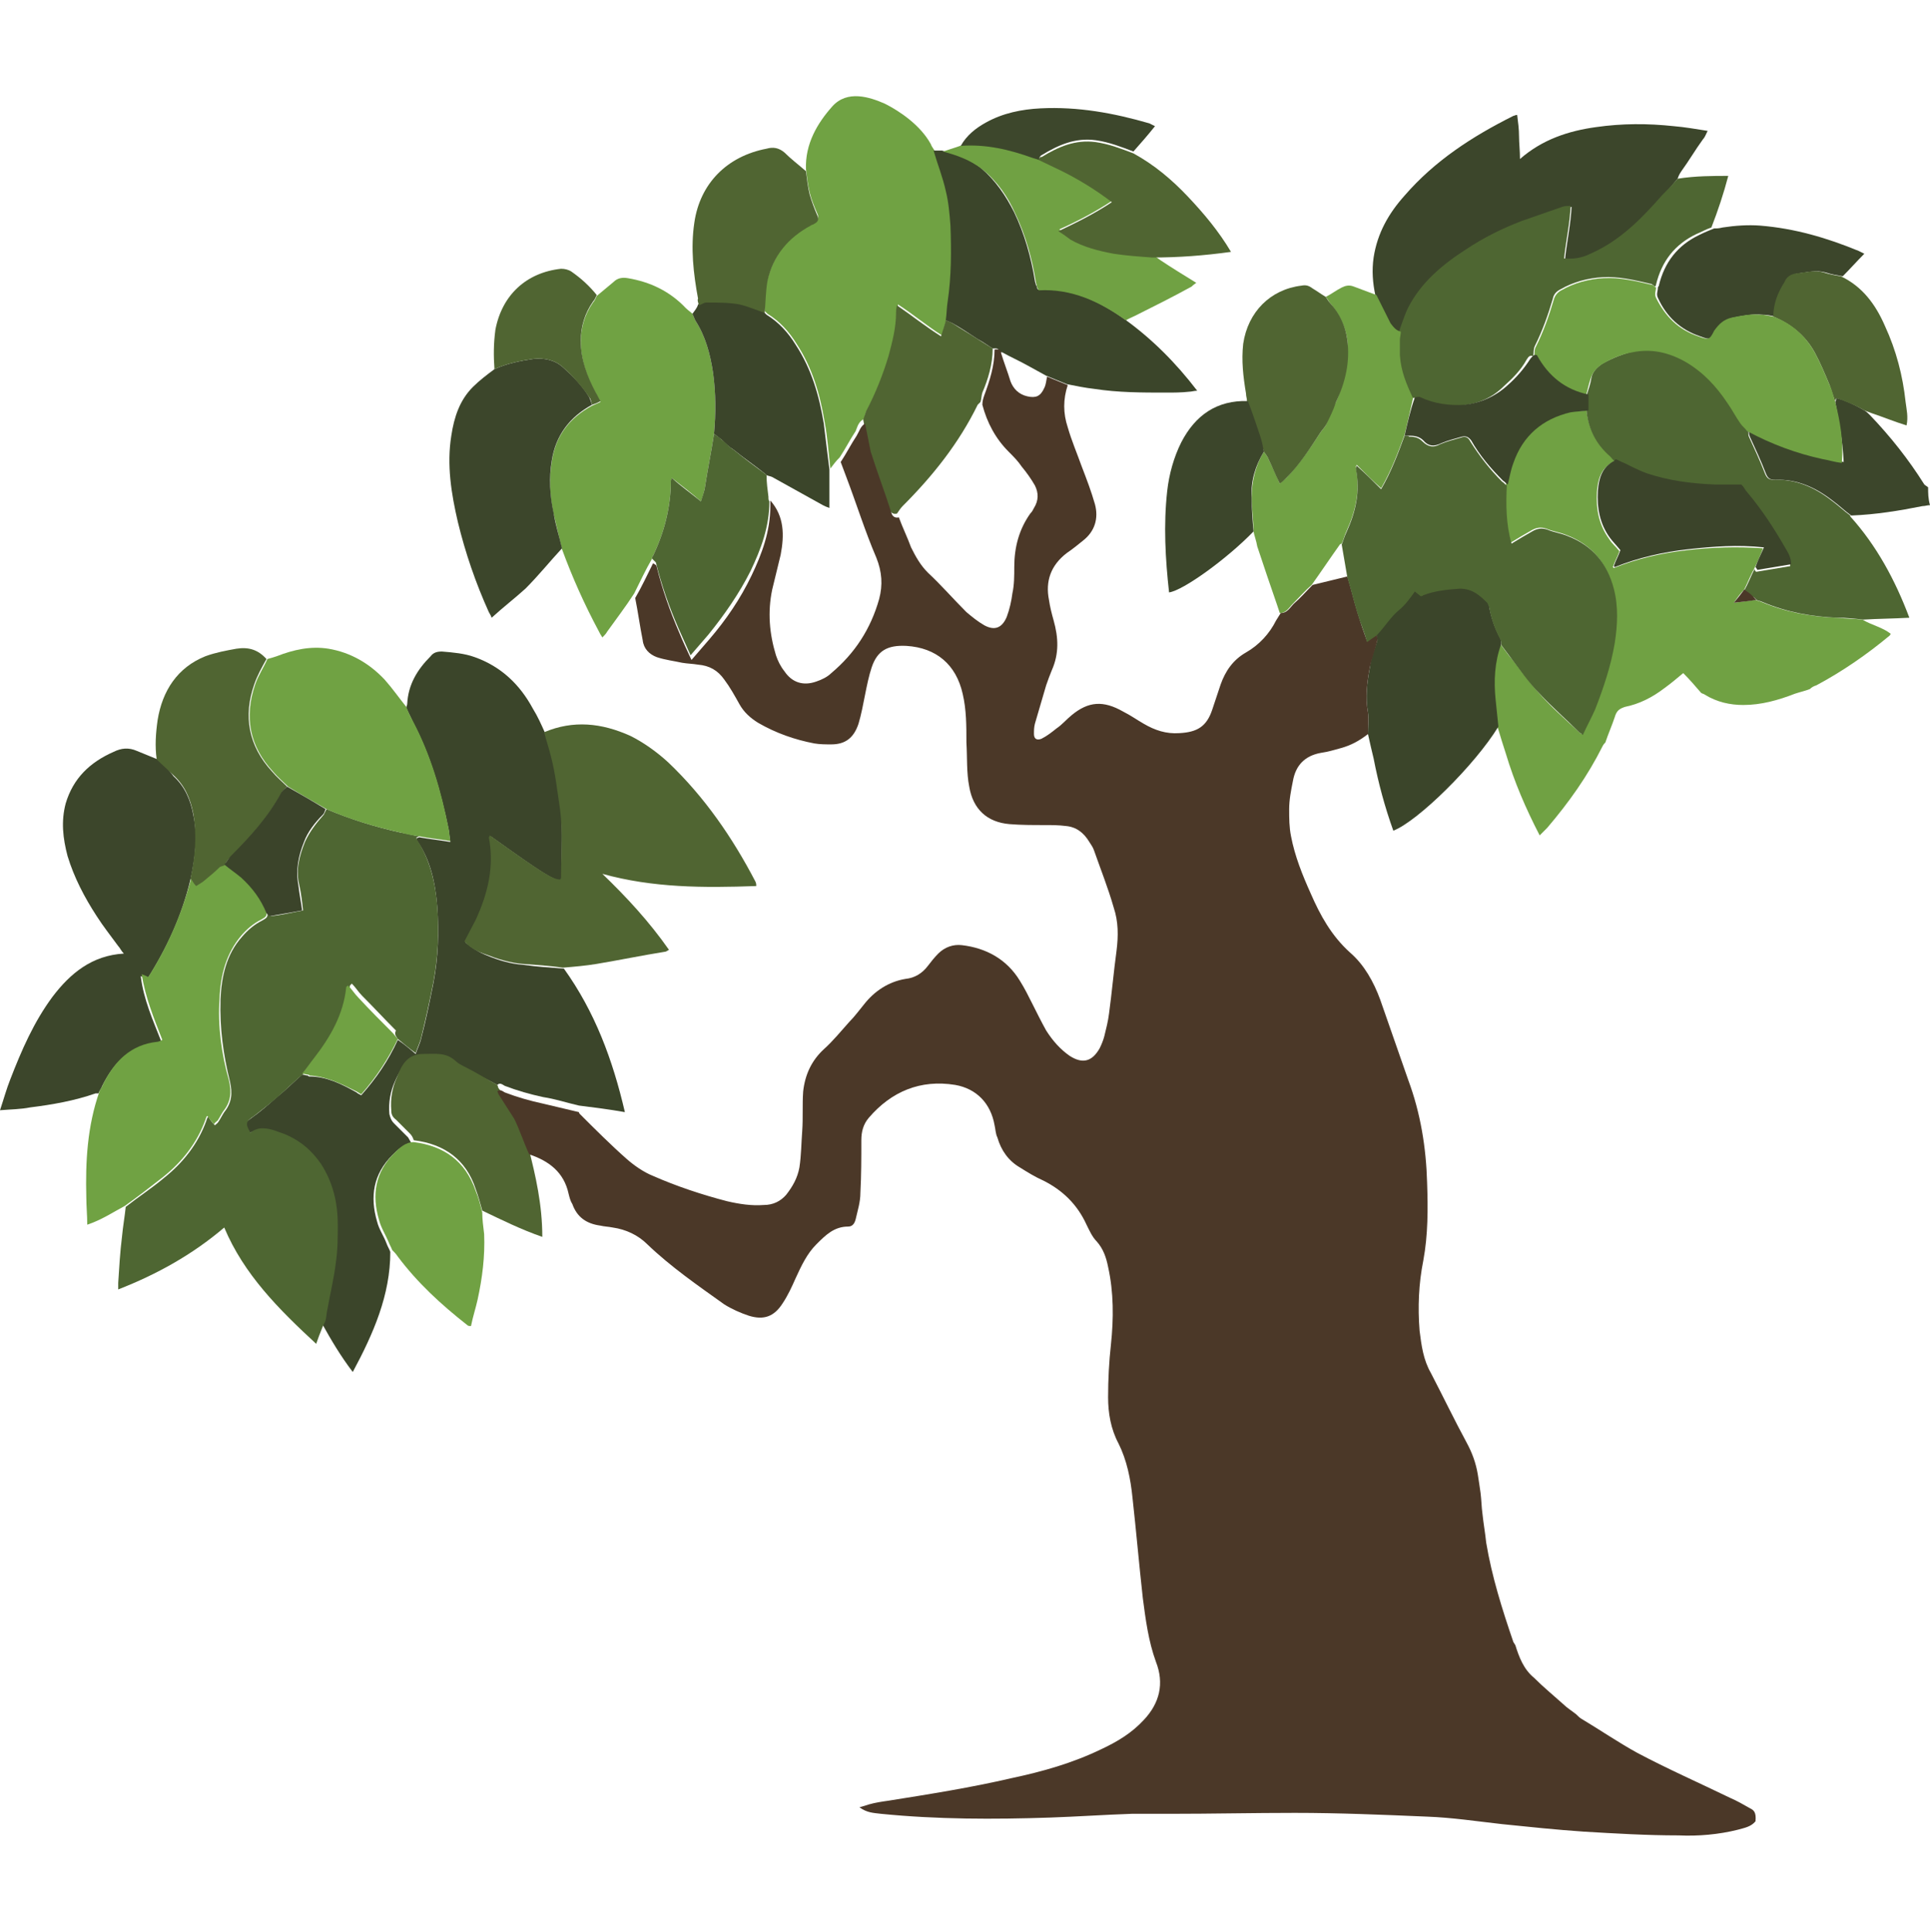
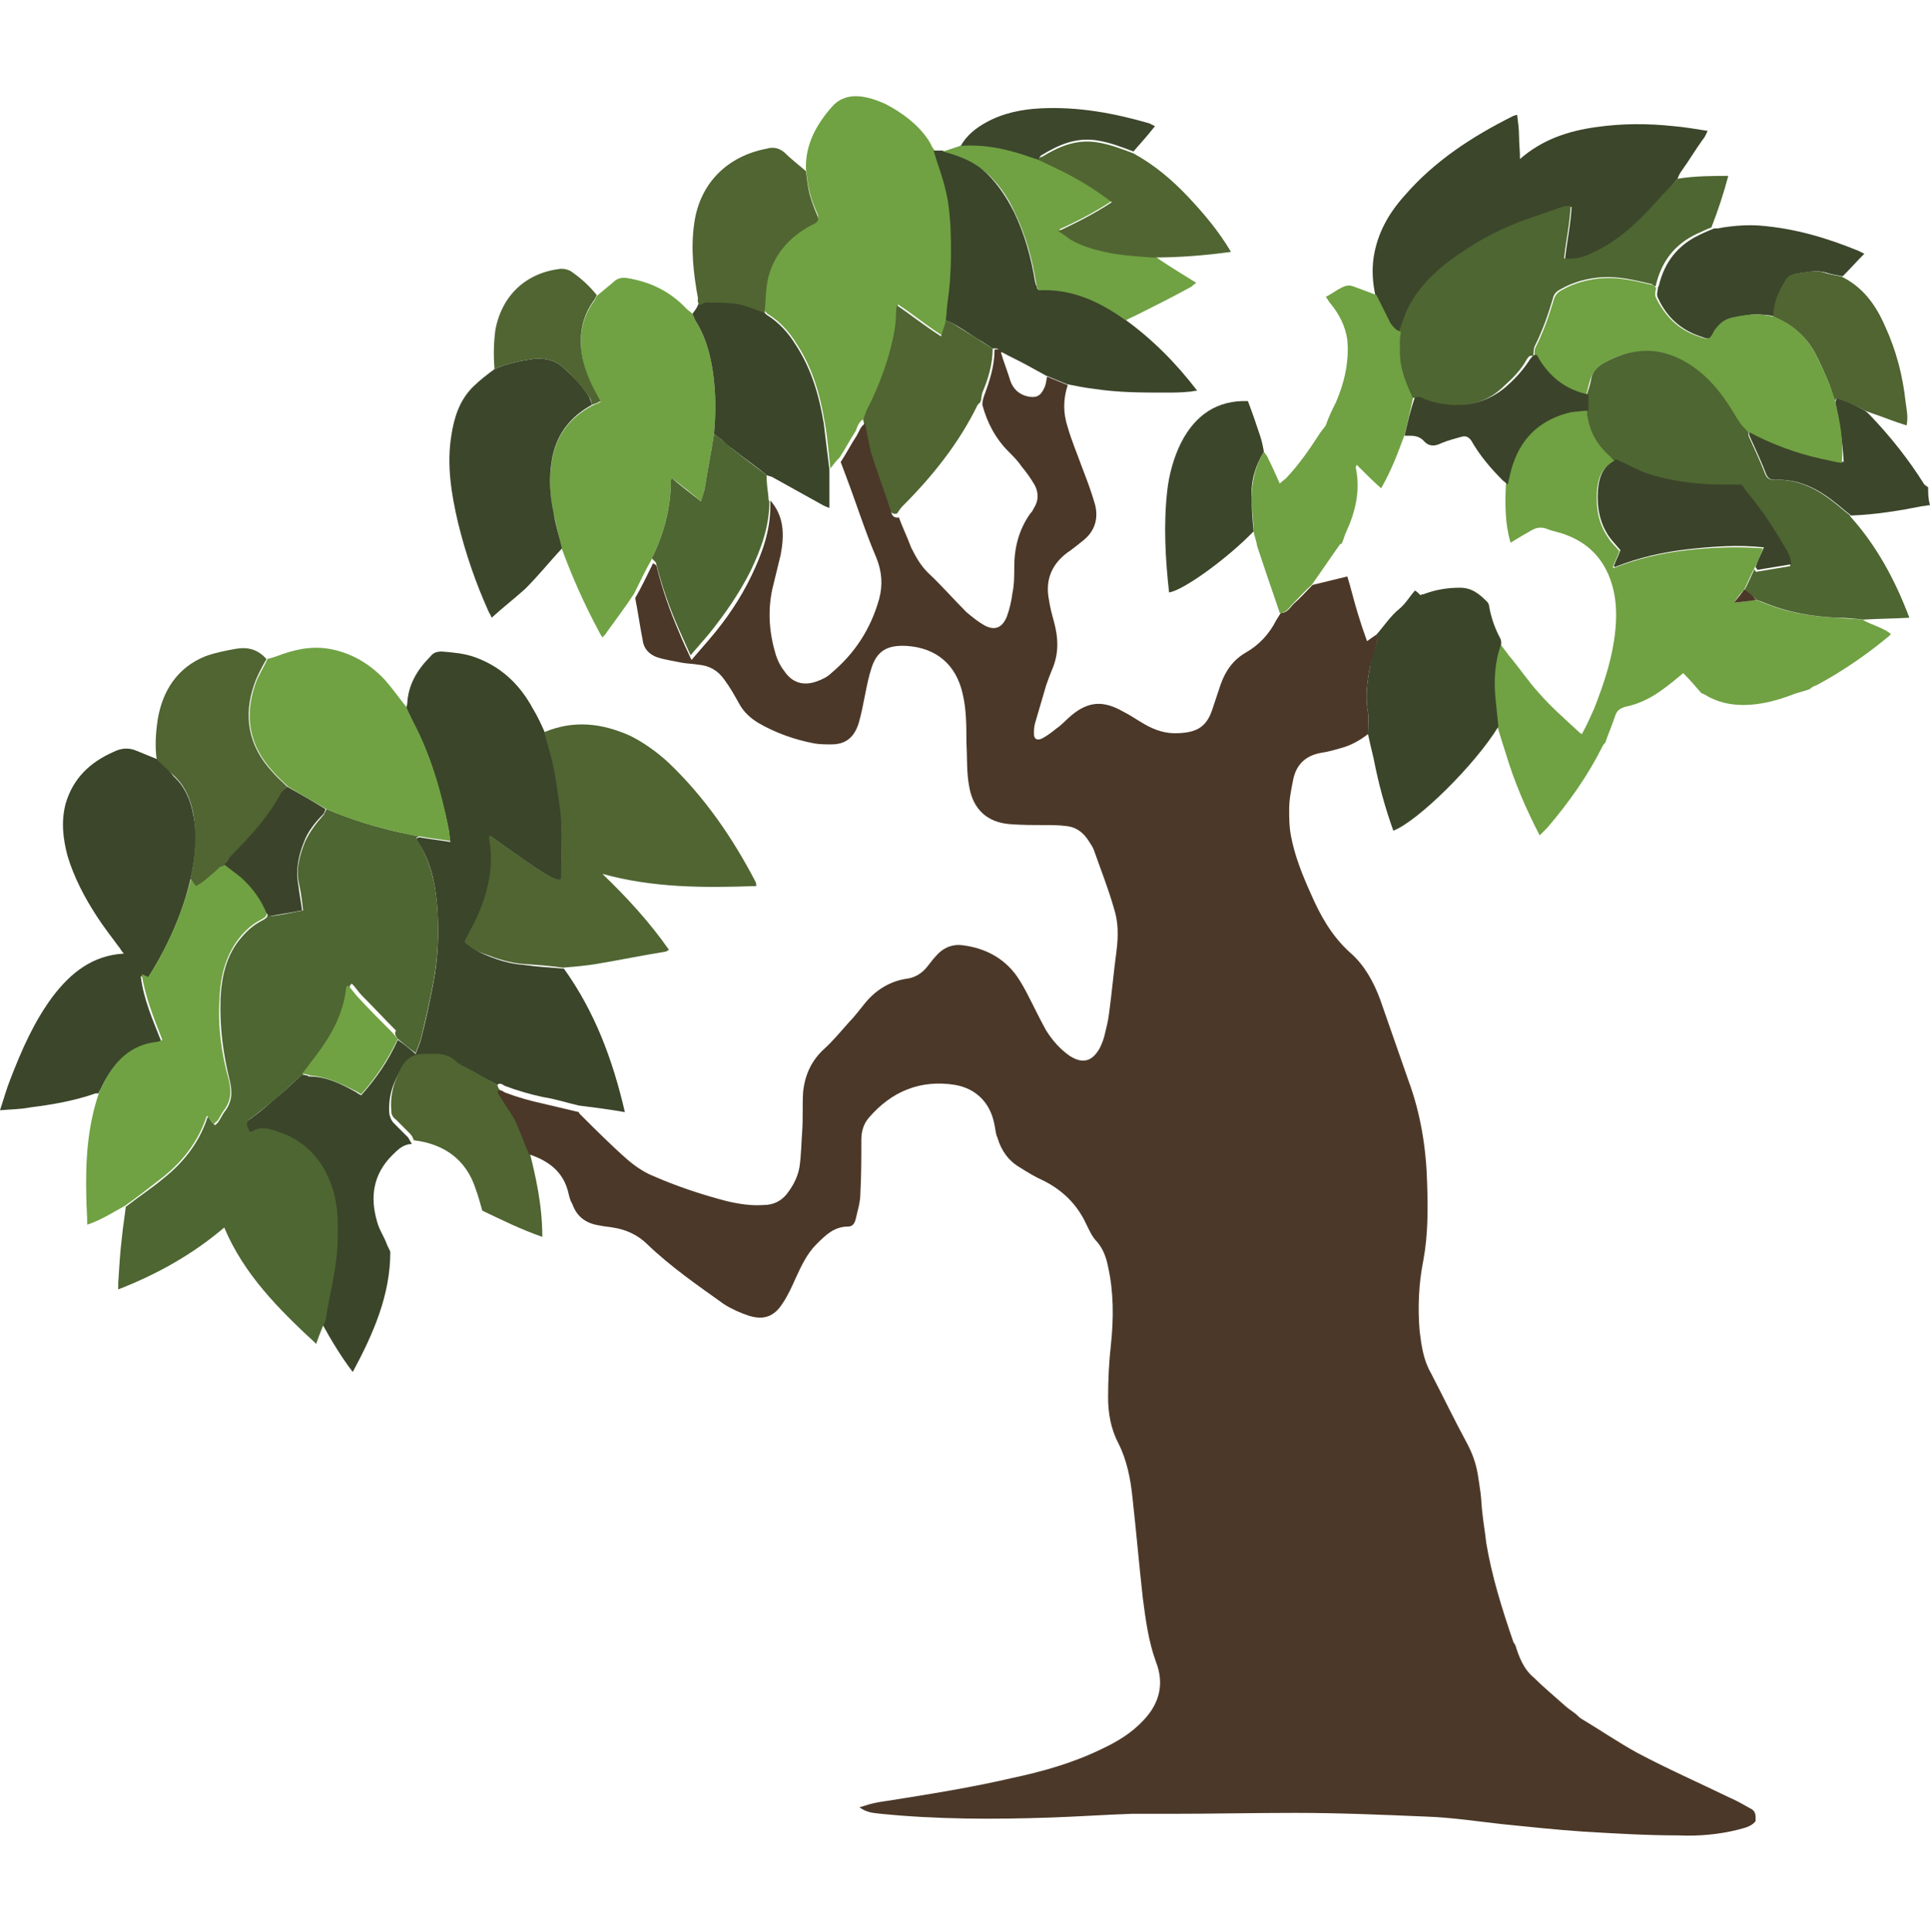
<svg xmlns="http://www.w3.org/2000/svg" version="1.1" id="Layer_1" x="0px" y="0px" viewBox="0 0 205.7 205.92" style="enable-background:new 0 0 205.7 205.92;" xml:space="preserve">
  <style type="text/css">
	.st0{fill:#70A243;}
	.st1{fill:#3C462B;}
	.st2{fill:#3B452A;}
	.st3{fill:#4E6632;}
	.st4{fill:#70A143;}
	.st5{fill:#506532;}
	.st6{fill:#3D472C;}
	.st7{fill:#4B3828;}
	.st8{fill:#3B442A;}
</style>
  <g>
    <path class="st0" d="M99.6,16.05c-0.1-0.2-0.3-0.4-0.4-0.7c-1.1-2-3.3-3.5-4.9-4.3c-1.6-0.7-4-1.5-5.6,0.3s-2.9,4-2.8,6.7   c0.1,0.8,0.2,1.7,0.4,2.5c0.2,0.8,0.5,1.5,0.8,2.2c0.2,0.4,0.1,0.7-0.3,0.9c-0.1,0.1-0.3,0.1-0.4,0.2c-2.4,1.3-3.9,3.3-4.6,5.9   c-0.3,1.1-0.3,2.3-0.3,3.4c0.1,0.1,0.2,0.2,0.3,0.3c1.3,0.8,2.3,1.9,3.1,3.2c1.7,2.6,2.5,5.4,3,8.4c0.3,1.6,0.4,3.2,0.6,4.9   c0.3-0.4,0.6-0.8,1-1.2c0.6-0.9,1.1-1.9,1.7-2.8c0.2-0.5,0.3-1,0.9-1.3c0.1-0.3,0.1-0.6,0.3-0.9c1-1.9,1.8-3.9,2.4-5.9   c0.5-1.5,0.8-3,0.8-4.6c0-0.2,0.1-0.4,0.1-0.8c1.7,1.1,3.1,2.3,4.7,3.3c0.2-0.6,0.3-1.2,0.5-1.7c0.1-0.7,0.1-1.3,0.2-2   c0.4-2.7,0.4-5.4,0.3-8.1c-0.1-1.2-0.2-2.5-0.5-3.7C100.6,18.95,100,17.55,99.6,16.05z" />
    <path class="st1" d="M205.5,51.95c-0.1-0.1-0.3-0.2-0.4-0.3c-1.7-2.7-3.6-5.1-5.8-7.4c-0.2-0.2-0.4-0.4-0.6-0.5   c-0.6-0.4-2.5-1.3-3-1.3c0,0.1,0,0.3-0.1,0.4c0.4,2.1,0.8,4.2,0.9,6.4c-0.8-0.2-1.4-0.3-2-0.4c-2.8-0.7-5.6-1.7-8.1-3   c0,0.2,0,0.5,0.1,0.7c0.6,1.3,1.2,2.6,1.7,3.9c0.2,0.5,0.4,0.7,1,0.7c2.3-0.1,4.3,0.8,6.1,2.2c0.7,0.5,1.3,1.1,2,1.6h0.1   c2.5-0.1,5-0.5,7.5-1c0.3,0,0.5-0.1,0.8-0.1C205.5,53.15,205.5,52.55,205.5,51.95z" />
    <path class="st2" d="M53,115.65c0.3-0.3,0.6,0,0.8,0.1c1.3,0.5,2.7,0.9,4.1,1.2c1.3,0.2,2.5,0.6,3.8,0.9c1.6,0.2,3.2,0.4,4.9,0.7   c-1.3-5.6-3.2-10.7-6.5-15.3c-1.4-0.1-2.9-0.2-4.3-0.4c-1.4-0.1-2.7-0.5-3.9-1c-0.8-0.3-1.6-0.8-2.3-1.4c0.4-0.8,0.8-1.5,1.2-2.3   c1.3-2.8,2-5.7,1.4-8.8c0-0.1,0.1-0.1,0.1-0.2c5.6,4,6.7,4.7,7.5,4.7c0-0.1,0.1-0.2,0.1-0.3c-0.1-2.4,0.1-4.7-0.1-7.1   c-0.2-2-0.5-3.9-1-5.8c-0.2-0.8-0.5-1.7-0.7-2.5c-0.4-0.9-0.8-1.8-1.3-2.6c-1.4-2.6-3.4-4.5-6.2-5.5c-1.1-0.4-2.3-0.5-3.5-0.6   c-0.5,0-0.9,0.1-1.2,0.5c-1.4,1.4-2.4,3-2.5,5.1c0,0.1-0.1,0.3-0.1,0.4c0.2,0.5,0.5,1,0.7,1.5c1.9,3.6,3,7.5,3.8,11.4   c0.1,0.5,0.1,0.9,0.2,1.4c-1.2-0.2-2.2-0.3-3.3-0.5c-0.1,0-0.2,0.1-0.3,0.1c0,0.1,0,0.2,0,0.2c1.5,2.1,2,4.6,2.2,7.1   c0.2,2.7,0.1,5.4-0.4,8.1c-0.4,2-0.8,4-1.3,5.9c-0.1,0.5-0.4,1.1-0.6,1.7c-0.7-0.6-1.3-1.1-1.9-1.5c-1,2.2-2.3,4.1-3.9,5.9   c-0.2-0.1-0.4-0.2-0.5-0.3c-1.6-0.9-3.2-1.7-5-1.7c-0.1,0-0.1,0-0.2-0.1c-0.2,0-0.4-0.1-0.6-0.1c-0.9,0.8-1.8,1.7-2.8,2.5   c-0.9,0.8-1.7,1.5-2.7,2.2c-0.8,0.6-0.9,0.8-0.4,1.8c0.8-0.8,1.8-0.6,2.7-0.2c0.4,0.1,0.9,0.3,1.3,0.5c1.5,0.6,2.6,1.7,3.5,3   c1.3,1.9,1.8,4.1,1.8,6.5c0,1.3,0,2.7-0.2,4c-0.2,1.7-0.6,3.3-0.9,5c-0.1,0.4-0.1,0.8-0.2,1.2c1,1.8,2,3.5,3.3,5.2   c2.2-4.1,4-8.2,4-12.8c-0.1-0.3-0.3-0.6-0.4-0.9c-0.3-0.8-0.8-1.5-1-2.3c-0.8-2.7-0.4-5.1,1.6-7.1c0.6-0.6,1.2-1.2,2.1-1.2   c-0.1-0.2-0.3-0.5-0.4-0.7c-0.5-0.5-1-1-1.5-1.5c-0.3-0.3-0.4-0.6-0.5-1c-0.1-1.2,0.1-2.4,0.6-3.5c0.6-1.3,1.2-2.5,2.8-2.5   c1.2,0,2.4-0.2,3.4,0.7c0.3,0.3,0.7,0.5,1.1,0.7C50.8,114.45,51.9,115.05,53,115.65z" />
    <path class="st3" d="M42.4,110.75c0.6,0.5,1.2,1,1.9,1.5c0.2-0.6,0.5-1.2,0.6-1.7c0.5-2,0.9-3.9,1.3-5.9c0.5-2.7,0.6-5.4,0.4-8.1   c-0.2-2.5-0.8-5-2.2-7.1c0,0,0-0.1,0-0.2c0.1,0,0.2-0.1,0.3-0.1c-0.7-0.1-1.3-0.3-2-0.4c-2.7-0.6-5.3-1.4-7.9-2.5   c-0.1,0.2-0.2,0.4-0.3,0.6c-0.8,0.9-1.5,1.8-2,2.9c-0.6,1.5-1,3-0.6,4.6c0.2,0.9,0.3,1.8,0.4,2.7c-1.1,0.2-2.3,0.5-3.4,0.6   c-0.1,0-0.3-0.2-0.4-0.3c0.1,0.5-0.3,0.6-0.6,0.8c-0.8,0.4-1.5,1-2.1,1.7c-1.7,1.9-2.2,4.3-2.3,6.7c-0.1,3,0.3,5.9,1,8.7   c0.3,1.3,0.2,2.3-0.6,3.3c-0.2,0.3-0.4,0.7-0.6,1c-0.1,0.2-0.3,0.3-0.4,0.4c-0.3-0.3-0.5-0.6-0.7-0.9c-0.1,0.1-0.1,0.1-0.1,0.1   c0,0.1-0.1,0.2-0.1,0.3c-0.9,2.5-2.5,4.5-4.5,6.1c-1.3,1.1-2.7,2-4.1,3.1c-0.1,1-0.3,2.1-0.4,3.2c-0.2,1.6-0.3,3.3-0.4,4.9   c0,0.2,0,0.4,0,0.7c4.1-1.6,7.9-3.7,11.3-6.6c2.1,5,5.8,8.7,9.8,12.4c0.2-0.6,0.4-1.1,0.6-1.6c0.1-0.3,0.3-0.6,0.4-0.9   c0.1-0.4,0.1-0.8,0.2-1.2c0.3-1.7,0.7-3.3,0.9-5c0.2-1.3,0.2-2.7,0.2-4c0-2.3-0.5-4.5-1.8-6.5c-0.9-1.3-2-2.3-3.5-3   c-0.4-0.2-0.8-0.3-1.3-0.5c-0.9-0.3-1.9-0.5-2.7,0.2c-0.6-1-0.5-1.2,0.4-1.8c0.9-0.7,1.8-1.4,2.7-2.2c0.9-0.8,1.8-1.7,2.8-2.5   c0.4-0.6,0.8-1.1,1.3-1.7c1.7-2.2,3.1-4.6,3.4-7.5c0,0,0.1-0.1,0.2-0.2c0.4,0.4,0.7,0.9,1.1,1.3c1.2,1.2,2.4,2.5,3.6,3.7   C42,110.25,42.2,110.45,42.4,110.75z" />
    <path class="st4" d="M192.9,73.45c0.2-0.2,0.4-0.3,0.7-0.4c2.8-1.5,5.4-3.3,7.8-5.3c0,0,0.1-0.1,0.1-0.2c-0.9-0.7-2-0.9-3-1.5   c-0.9-0.1-1.8-0.1-2.7-0.2c-2.8-0.1-5.5-0.6-8.1-1.7c-0.2-0.1-0.4-0.1-0.6-0.2c-0.7,0.1-1.4,0.2-2.3,0.3c0.4-0.6,0.7-1,1.1-1.4   c0.4-0.8,0.7-1.6,1.1-2.3c0.3-0.6,0.6-1.3,0.9-2.1c-2.8-0.2-5.5-0.1-8.1,0.2c-2.7,0.3-5.3,0.9-7.8,1.9l-0.1-0.1   c0.2-0.6,0.5-1.1,0.7-1.7c-0.4-0.5-0.8-0.8-1.1-1.3c-1.1-1.5-1.4-3.2-1.3-5c0.1-1.3,0.4-2.5,1.7-3.2c0.1,0,0.1-0.1,0.2-0.2   c-0.2-0.2-0.3-0.4-0.5-0.5c-1.5-1.3-2.3-2.9-2.5-4.8c-0.6,0.1-1.3,0-1.9,0.2c-3,0.7-5.1,2.5-6.1,5.4c-0.3,0.7-0.4,1.5-0.6,2.3   c-0.1,2.1-0.1,4.2,0.5,6.2c0.8-0.5,1.5-0.9,2.2-1.3c0.5-0.3,1-0.4,1.6-0.2c0.7,0.3,1.5,0.4,2.2,0.7c2.6,1,4.2,2.9,4.9,5.6   c0.5,1.9,0.4,3.9,0.1,5.8c-0.4,2.5-1.2,4.8-2.1,7.1c-0.4,0.9-0.8,1.8-1.3,2.7c-0.2-0.1-0.3-0.2-0.4-0.3c-1.4-1.3-2.9-2.6-4.2-4.1   c-1.1-1.2-2.1-2.7-3.2-4c-0.3-0.4-0.6-0.8-0.9-1.2c-0.7,1.9-0.8,3.9-0.6,5.9c0.1,1,0.2,1.9,0.3,2.9c0.3,1,0.6,2,0.9,2.9   c0.9,3,2.1,5.8,3.6,8.7c0.3-0.3,0.6-0.6,0.8-0.8c2.3-2.7,4.3-5.5,5.9-8.7c0.1-0.2,0.2-0.3,0.3-0.4c0.3-0.9,0.7-1.8,1-2.7   c0.2-0.7,0.5-0.9,1.1-1.1c1.5-0.3,2.9-1,4.2-2c0.7-0.5,1.4-1.1,2-1.6c0.7,0.7,1.3,1.4,1.9,2.1c0.1,0.1,0.3,0.1,0.4,0.2   c1.3,0.8,2.7,1.1,4.1,1.1c1.9,0,3.7-0.5,5.5-1.2C191.9,73.75,192.4,73.65,192.9,73.45z" />
    <path class="st5" d="M58,78.05c0.2,0.8,0.5,1.7,0.7,2.5c0.5,1.9,0.7,3.8,1,5.8c0.3,2.4,0.1,4.7,0.1,7.1c0,0.1,0,0.2-0.1,0.3   c-0.8,0-1.9-0.7-7.5-4.7c0,0.1-0.1,0.2-0.1,0.2c0.6,3.1-0.1,6-1.4,8.8c-0.4,0.8-0.8,1.5-1.2,2.3c0.6,0.7,1.4,1.1,2.3,1.4   c1.3,0.5,2.6,0.9,3.9,1c1.4,0.1,2.9,0.2,4.3,0.4c1.2-0.1,2.4-0.2,3.6-0.4c2.4-0.4,4.8-0.9,7.3-1.3c0.1,0,0.2-0.1,0.4-0.2   c-2.1-3-4.5-5.6-7.1-8.1c5.4,1.5,10.8,1.5,16.4,1.3c0-0.2,0-0.3-0.1-0.5c-2.4-4.6-5.4-9-9.3-12.7c-1.2-1.1-2.6-2.1-4-2.8   C64.1,77.05,61.1,76.75,58,78.05z" />
    <path class="st0" d="M67.6,63.25c0.6-1.2,1.2-2.5,1.9-3.7c0-0.1,0-0.2,0.1-0.3c1.2-2.5,1.9-5.2,1.9-8c0-0.1,0.1-0.1,0.1-0.3   c1,0.8,2.1,1.6,3.1,2.5c0.2-0.5,0.3-0.9,0.4-1.3c0.3-2,0.7-3.9,1-5.9c0.2-2.2,0.2-4.4-0.1-6.5c-0.3-2-0.8-3.9-1.9-5.6   c-0.1-0.2-0.2-0.5-0.3-0.7c-0.2-0.2-0.5-0.4-0.7-0.6c-1.7-1.8-3.8-2.8-6.2-3.2c-0.6-0.1-1.1,0-1.5,0.4c-0.6,0.5-1.2,1-1.8,1.5   c-0.1,0.2-0.2,0.5-0.4,0.7c-0.9,1.3-1.3,2.7-1.3,4.2c0,2,0.7,3.8,1.6,5.5c0.2,0.3,0.3,0.6,0.5,0.9c-0.4,0.2-0.7,0.3-0.9,0.4   c-2.4,1.3-3.9,3.2-4.3,6c-0.3,1.9-0.2,3.7,0.2,5.5c0.3,1.3,0.6,2.5,0.9,3.8c1.1,3,2.4,5.9,3.9,8.7c0.1,0.2,0.2,0.4,0.4,0.7   c0.2-0.2,0.4-0.4,0.5-0.6C65.7,65.95,66.7,64.65,67.6,63.25z" />
    <path class="st1" d="M16.8,80.95c-0.7-0.3-1.5-0.6-2.2-0.9c-0.9-0.4-1.7-0.3-2.5,0.1c-2.5,1.1-4.3,2.8-5.1,5.5   c-0.5,1.9-0.3,3.7,0.2,5.6c0.7,2.3,1.8,4.4,3.1,6.4c0.7,1.1,1.5,2.1,2.3,3.2c0.2,0.2,0.3,0.5,0.6,0.8c-3.4,0.2-5.7,2.1-7.6,4.6   c-2,2.7-3.3,5.7-4.5,8.8c-0.4,1-0.7,2.1-1.1,3.3c1.2-0.1,2.2-0.1,3.2-0.3c2.4-0.3,4.7-0.7,7-1.5c0.1,0,0.2,0,0.3,0   c0.1-0.3,0.3-0.5,0.4-0.8c1.2-2.4,2.9-4.3,5.8-4.5c0.1,0,0.3-0.1,0.5-0.2c-0.9-2.3-1.9-4.5-2.2-7c0.2,0.1,0.4,0.2,0.7,0.3   c2.1-3.3,3.7-6.8,4.6-10.6c0.5-2.3,0.8-4.6,0.3-6.9c-0.3-1.6-0.9-3-2.1-4.1C18,82.05,17.4,81.45,16.8,80.95z" />
    <path class="st3" d="M187.2,63.95c0.2,0.1,0.4,0.1,0.6,0.2c2.6,1.1,5.3,1.6,8.1,1.7c0.9,0,1.8,0.1,2.7,0.2c1.6-0.1,3.1-0.1,4.9-0.2   c-1.5-4-3.5-7.7-6.3-10.8v-0.1c-0.7-0.5-1.3-1.1-2-1.6c-1.8-1.4-3.8-2.3-6.1-2.2c-0.6,0-0.8-0.2-1-0.7c-0.5-1.3-1.1-2.6-1.7-3.9   c-0.1-0.2,0-0.5-0.1-0.7c-0.2-0.3-0.5-0.5-0.7-0.8c-0.5-0.7-0.9-1.5-1.4-2.2c-1.2-1.8-2.6-3.3-4.5-4.4c-1.7-1-3.6-1.4-5.6-1   c-1.2,0.3-2.2,0.7-3.3,1.3c-0.6,0.4-1.1,0.9-1.2,1.6c-0.1,0.6-0.3,1.2-0.5,1.8c0,0.6,0,1.1,0,1.7c0.2,1.9,1,3.5,2.5,4.8   c0.2,0.2,0.3,0.4,0.5,0.5c0.3,0.1,0.6,0.2,0.9,0.4c0.8,0.4,1.6,0.8,2.4,1.1c2.3,0.9,4.8,1.1,7.3,1.2c1,0,1.9,0,2.8,0   c0.2,0.3,0.4,0.6,0.6,0.8c1.6,1.8,2.9,3.9,4.1,6c0.3,0.5,0.6,1,0.6,1.7c-1.2,0.2-2.4,0.4-3.6,0.6c-0.1,0-0.2-0.2-0.2-0.3   c-0.4,0.8-0.7,1.6-1.1,2.3c0.3,0.2,0.5,0.4,0.8,0.6C186.9,63.65,187.1,63.75,187.2,63.95z" />
    <path class="st0" d="M20.4,93.55c-1,3.8-2.5,7.3-4.6,10.6c-0.2-0.1-0.4-0.2-0.7-0.3c0.4,2.5,1.3,4.7,2.2,7   c-0.2,0.1-0.4,0.2-0.5,0.2c-2.9,0.3-4.6,2.1-5.8,4.5c-0.1,0.3-0.3,0.5-0.4,0.8c-1.3,3.7-1.5,7.5-1.4,11.3c0,0.9,0.1,1.9,0.1,2.9   c1.5-0.5,2.7-1.3,4-2c1.4-1,2.7-2,4.1-3.1c2-1.6,3.6-3.6,4.5-6.1c0-0.1,0.1-0.2,0.1-0.3c0,0,0,0,0.1-0.1c0.2,0.3,0.4,0.5,0.7,0.9   c0.1-0.2,0.3-0.3,0.4-0.4c0.2-0.3,0.4-0.7,0.6-1c0.8-1,0.9-2,0.6-3.3c-0.8-2.8-1.2-5.8-1-8.7c0.1-2.5,0.7-4.8,2.3-6.7   c0.6-0.7,1.3-1.3,2.1-1.7c0.3-0.2,0.7-0.3,0.6-0.8c-0.6-1.5-1.5-2.8-2.7-3.8c-0.6-0.5-1.2-0.9-1.8-1.4c-0.2,0.1-0.3,0.1-0.5,0.2   c-0.5,0.5-1.1,1-1.6,1.4c-0.3,0.2-0.6,0.4-0.9,0.6C20.7,94.05,20.5,93.85,20.4,93.55z" />
    <path class="st0" d="M34.8,86.25c2.5,1.1,5.2,1.9,7.9,2.5c0.7,0.2,1.3,0.3,2,0.4c1,0.2,2.1,0.3,3.3,0.5c-0.1-0.5-0.1-1-0.2-1.4   c-0.8-4-1.9-7.8-3.8-11.4c-0.3-0.5-0.5-1-0.7-1.5c-0.8-1-1.5-2-2.3-2.9c-1.6-1.7-3.6-2.9-6-3.3c-1.9-0.3-3.7,0.1-5.5,0.8   c-0.3,0.1-0.6,0.2-1,0.3c-0.4,0.9-1,1.8-1.3,2.7c-1.2,3.5-0.6,6.6,1.9,9.3c0.5,0.6,1.1,1.1,1.6,1.6C32,84.65,33.4,85.45,34.8,86.25   z" />
    <path class="st2" d="M159.7,77.45c-0.1-1-0.2-1.9-0.3-2.9c-0.2-2-0.1-4,0.6-5.9c0-0.2,0-0.4-0.1-0.6c-0.6-1.1-1-2.3-1.2-3.5   c0-0.1-0.1-0.3-0.2-0.4c-0.8-0.8-1.6-1.5-2.9-1.5c-1.3,0-2.6,0.2-3.9,0.7c-0.1,0-0.2,0-0.3,0.1c-0.2-0.2-0.4-0.4-0.6-0.5   c-0.6,0.7-1,1.4-1.6,1.9c-1,0.8-1.7,1.9-2.5,2.8c0,0.2,0.1,0.4,0.1,0.6c-0.3,1-0.7,1.9-0.8,2.9c-0.3,1.6-0.5,3.2-0.2,4.8   c0.1,0.7,0,1.5,0,2.3c0.2,0.9,0.4,1.8,0.6,2.6c0.5,2.6,1.2,5.2,2.1,7.7C151.1,87.55,157.2,81.55,159.7,77.45z" />
    <path class="st1" d="M59.9,58.45c-0.3-1.3-0.7-2.5-0.9-3.8c-0.4-1.8-0.5-3.7-0.2-5.5c0.4-2.7,1.9-4.7,4.3-6   c-0.1-0.3-0.2-0.6-0.3-0.8c-0.7-1.2-1.7-2.2-2.8-3.2c-0.9-0.8-2-1-3.1-0.9c-1.4,0.2-2.9,0.5-4.2,1.1c-0.8,0.6-1.6,1.2-2.3,1.9   c-1.4,1.4-2,3.2-2.3,5.2c-0.5,3.1,0,6.2,0.7,9.2c0.8,3.3,1.9,6.5,3.3,9.6c0.1,0.2,0.2,0.3,0.3,0.6c1.2-1.1,2.5-2.1,3.6-3.1   C57.4,61.35,58.6,59.85,59.9,58.45z" />
    <path class="st5" d="M30.6,83.85c-0.5-0.5-1.1-1-1.6-1.6c-2.5-2.7-3.1-5.9-1.9-9.3c0.3-0.9,0.8-1.8,1.3-2.7c-0.9-1-1.9-1.3-3.2-1.1   c-1.1,0.2-2.2,0.4-3.3,0.8c-3,1.2-4.6,3.7-5.1,6.8c-0.2,1.4-0.3,2.8-0.1,4.2c0.6,0.6,1.2,1.1,1.8,1.7c1.2,1.1,1.8,2.5,2.1,4.1   c0.4,2.3,0.2,4.6-0.3,6.9c0.2,0.2,0.3,0.5,0.6,0.8c0.3-0.2,0.7-0.4,0.9-0.6c0.6-0.5,1.1-0.9,1.6-1.4c0.1-0.1,0.3-0.1,0.5-0.2   c0.2-0.3,0.4-0.7,0.7-0.9c2.1-2.1,4-4.2,5.4-6.8C30.2,84.15,30.4,84.05,30.6,83.85z" />
    <path class="st2" d="M73.8,33.45c0.1,0.2,0.2,0.5,0.3,0.7c1.1,1.7,1.6,3.6,1.9,5.6c0.3,2.2,0.3,4.3,0.1,6.5   c0.3,0.2,0.5,0.4,0.8,0.6c0.4,0.4,0.8,0.8,1.3,1.1c1.1,0.9,2.3,1.7,3.4,2.6l0.1,0.1l0,0c0.2,0.1,0.4,0.1,0.6,0.2c1.8,1,3.6,2,5.4,3   c0.2,0.1,0.4,0.2,0.7,0.3c0-0.4,0-0.7,0-1c0-1,0-2.1,0-3.1c-0.2-1.6-0.4-3.2-0.6-4.9c-0.5-3-1.3-5.8-3-8.4   c-0.8-1.3-1.8-2.4-3.1-3.2c-0.1-0.1-0.2-0.2-0.3-0.3c-0.9-0.3-1.7-0.7-2.7-0.9c-1.2-0.2-2.4-0.2-3.5-0.2c-0.3,0-0.5,0.2-0.8,0.3   C74.3,32.85,74,33.15,73.8,33.45z" />
    <path class="st5" d="M53,115.65c-1.1-0.6-2.2-1.3-3.4-1.9c-0.4-0.2-0.8-0.4-1.1-0.7c-1-0.9-2.2-0.7-3.4-0.7c-1.7,0-2.3,1.2-2.8,2.5   c-0.5,1.1-0.7,2.3-0.6,3.5c0,0.4,0.1,0.7,0.5,1c0.5,0.5,1,1,1.5,1.5c0.2,0.2,0.3,0.4,0.4,0.7c3.3,0.4,5.6,2.1,6.6,5.2   c0.3,0.8,0.5,1.6,0.7,2.3c2.1,1,4.1,2,6.4,2.8c0-3.4-0.7-6.5-1.5-9.6c-0.5-1.3-1-2.6-1.6-3.8c-0.4-0.9-1-1.7-1.6-2.5   C53.1,115.95,53.1,115.85,53,115.65z" />
    <path class="st5" d="M74.5,32.55c0.3-0.1,0.5-0.3,0.8-0.3c1.2,0,2.4,0,3.5,0.2c0.9,0.2,1.8,0.6,2.7,0.9c0.1-1.1,0.1-2.3,0.3-3.4   c0.6-2.7,2.2-4.6,4.6-5.9c0.1-0.1,0.3-0.1,0.4-0.2c0.4-0.2,0.5-0.5,0.3-0.9c-0.3-0.7-0.6-1.5-0.8-2.2c-0.2-0.8-0.3-1.7-0.4-2.5   c-0.8-0.7-1.6-1.3-2.3-2c-0.6-0.5-1.2-0.6-1.9-0.4c-4.2,0.8-7.1,3.7-7.7,7.9c-0.4,2.7-0.1,5.4,0.4,8.1   C74.3,31.95,74.4,32.25,74.5,32.55z" />
-     <path class="st4" d="M51.4,129.25c-0.2-0.8-0.4-1.6-0.7-2.3c-1.1-3.2-3.4-4.8-6.6-5.2c-0.9,0-1.5,0.6-2.1,1.2c-2,2-2.4,4.4-1.6,7.1   c0.2,0.8,0.7,1.6,1,2.3c0.1,0.3,0.3,0.6,0.4,0.9c0.2,0.2,0.4,0.4,0.6,0.7c2.1,2.8,4.6,5.1,7.4,7.3c0.1,0.1,0.2,0.1,0.4,0.1   c0.2-1,0.5-1.9,0.7-2.8c0.5-2.3,0.8-4.6,0.7-7C51.5,130.75,51.4,129.95,51.4,129.25z" />
    <path class="st5" d="M52.7,39.35c1.3-0.6,2.8-0.9,4.2-1.1c1.1-0.1,2.2,0.1,3.1,0.9c1.1,1,2,2,2.8,3.2c0.2,0.2,0.2,0.5,0.3,0.8   c0.3-0.1,0.6-0.2,0.9-0.4c-0.2-0.3-0.3-0.6-0.5-0.9c-0.9-1.7-1.6-3.5-1.6-5.5c0-1.5,0.4-2.9,1.3-4.2c0.2-0.2,0.3-0.5,0.4-0.7   c-0.8-1-1.7-1.8-2.7-2.5c-0.3-0.2-0.7-0.3-1.1-0.3c-3.7,0.4-6.3,2.8-7,6.5C52.6,36.65,52.6,37.95,52.7,39.35z" />
    <path class="st4" d="M171.3,80.45c0-0.1,0-0.2,0-0.3C171.3,80.25,171.3,80.35,171.3,80.45z" />
    <path class="st5" d="M197.2,54.85v0.1V54.85L197.2,54.85z" />
    <path class="st1" d="M178.8,19.05c0.1-0.3,0.2-0.5,0.4-0.8c0.8-1.1,1.5-2.3,2.3-3.4c0.2-0.2,0.3-0.5,0.5-0.9   c-1.3-0.2-2.4-0.4-3.6-0.5c-2.8-0.3-5.5-0.3-8.3,0.1c-2.9,0.4-5.7,1.3-8.1,3.4c0-0.9-0.1-1.7-0.1-2.4c0-0.8-0.1-1.5-0.2-2.3   c-0.2,0-0.3,0.1-0.4,0.1c-4.4,2.2-8.4,4.8-11.6,8.5c-1.7,1.9-2.9,4-3.3,6.6c-0.2,1.4-0.1,2.7,0.2,4.1c0.5,1,1,2,1.5,3   c0.2,0.4,0.5,0.8,1.1,0.9c0.3-0.9,0.5-1.8,1-2.6c1.4-2.7,3.7-4.6,6.2-6.2c1.9-1.2,3.9-2.2,5.9-3c1.4-0.5,2.9-1,4.3-1.5   c0.3-0.1,0.6,0,0.9-0.1c-0.1,1.9-0.5,3.7-0.7,5.6c1.1,0.1,1.9-0.2,2.8-0.5c3.2-1.4,5.5-3.8,7.7-6.3   C177.8,20.25,178.3,19.65,178.8,19.05z" />
    <path class="st3" d="M178.8,19.05c-0.5,0.6-1.1,1.2-1.6,1.7c-2.2,2.5-4.5,4.9-7.7,6.3c-0.8,0.4-1.7,0.6-2.8,0.5   c0.2-1.9,0.6-3.6,0.7-5.6c-0.3,0-0.6,0-0.9,0.1c-1.4,0.5-2.9,1-4.3,1.5c-2.1,0.8-4.1,1.8-5.9,3c-2.5,1.6-4.8,3.5-6.2,6.2   c-0.4,0.8-0.7,1.8-1,2.6c0,0.3-0.1,0.6-0.1,0.9c0,0.5,0,1.1,0,1.6c0.1,1.6,0.8,3.1,1.4,4.6c0.2,0,0.4-0.1,0.6,0   c1.5,0.6,3,0.9,4.7,0.8c1.8-0.2,3.3-0.8,4.6-2.1c0.9-0.8,1.8-1.7,2.4-2.8c0.2-0.3,0.3-0.5,0.7-0.4c0.1-0.4,0-0.7,0.2-1.1   c0.8-1.6,1.4-3.3,1.9-5c0.1-0.5,0.4-0.8,0.8-1c1.4-0.8,2.9-1.2,4.5-1.3c1.7-0.1,3.4,0.3,5.1,0.7c0.2,0,0.3,0.2,0.5,0.3   c0,0,0.1-0.1,0.1-0.2c0.6-2.5,2-4.3,4.3-5.4c0.5-0.2,1-0.5,1.6-0.7c0.7-1.8,1.3-3.6,1.8-5.5C182.6,18.75,180.7,18.75,178.8,19.05z" />
    <path class="st2" d="M105.8,37.15c0.3,0,0.7-0.1,0.7,0.4c0.1,0,0.2,0,0.3,0c0.9,0.5,1.8,0.9,2.7,1.4c0.7,0.4,1.3,0.7,2,1.1   c0.7,0.3,1.5,0.6,2.2,0.9c1,0.2,2,0.4,2.9,0.5c2.6,0.4,5.1,0.4,7.7,0.4c0.8,0,1.6,0,2.5-0.1c0.2,0,0.5-0.1,0.8-0.1   c-2.3-3-4.8-5.5-7.7-7.6c-2.8-2-5.8-3.4-9.3-3.2c-0.1-0.2-0.1-0.4-0.2-0.5c0-0.1-0.1-0.3-0.1-0.4c-0.4-2.5-1.1-5-2.2-7.3   c-0.9-1.8-2-3.4-3.5-4.7c-1.2-1-2.7-1.5-4.2-1.9c-0.3,0-0.6,0-0.9,0c0.4,1.4,1,2.9,1.3,4.3c0.3,1.2,0.4,2.4,0.5,3.7   c0.1,2.7,0.1,5.4-0.3,8.1c-0.1,0.6-0.1,1.3-0.2,2c0.2,0.1,0.5,0.2,0.7,0.3c0.9,0.5,1.8,1.1,2.7,1.7   C104.8,36.45,105.3,36.85,105.8,37.15z" />
    <path class="st4" d="M150.6,42.45c-0.7-1.5-1.3-2.9-1.4-4.6c0-0.5,0-1.1,0-1.6c0-0.3,0.1-0.6,0.1-0.9c-0.5-0.1-0.8-0.5-1.1-0.9   c-0.5-1-1-2-1.5-3c-0.8-0.3-1.6-0.6-2.4-0.9c-0.5-0.2-0.9-0.1-1.3,0.1c-0.6,0.3-1.1,0.7-1.7,1c0.2,0.2,0.3,0.5,0.5,0.7   c0.9,1.1,1.6,2.4,1.8,3.9c0.2,2.3-0.3,4.5-1.2,6.6c-0.4,0.8-0.8,1.6-1.1,2.5c0,0,0,0.1,0.1,0.1c0,0-0.1,0-0.1-0.1   c-0.2,0.3-0.4,0.5-0.6,0.8c-1.1,1.7-2.2,3.3-3.6,4.8c-0.2,0.2-0.4,0.3-0.7,0.6c-0.4-0.9-0.8-1.8-1.2-2.6c-0.1-0.3-0.3-0.5-0.5-0.8   c-0.9,1.5-1.3,3.2-1.3,4.9c0,1.2,0.2,2.4,0.2,3.6c0.1,0.5,0.3,1,0.4,1.6c0.7,2.1,1.4,4.2,2.1,6.2c0.1,0.3,0.2,0.6,0.3,0.9   c0.7,0,1-0.6,1.4-1c0.7-0.7,1.3-1.4,2-2c1-1.4,2-2.9,3-4.3c0,0,0.1-0.1,0.2-0.1c0.2-0.4,0.3-0.9,0.5-1.3c1-2.2,1.5-4.4,1-6.8   c0-0.1,0-0.1,0.1-0.3c0.9,0.9,1.7,1.7,2.6,2.5c1.1-1.9,1.8-3.8,2.5-5.7C150,45.15,150.3,43.75,150.6,42.45z" />
    <path class="st4" d="M100.5,16.15c1.5,0.4,2.9,0.9,4.2,1.9c1.6,1.3,2.7,2.9,3.5,4.7c1.1,2.3,1.8,4.8,2.2,7.3c0,0.1,0.1,0.3,0.1,0.4   s0.1,0.3,0.2,0.5c3.5-0.2,6.5,1.2,9.3,3.2c0.3-0.2,0.6-0.3,1-0.5c2-1,4-2,6-3.1c0.1-0.1,0.2-0.2,0.5-0.4c-1.3-0.8-2.6-1.6-3.8-2.4   c-0.3-0.2-0.5-0.4-0.8-0.5c-1.4-0.1-2.7-0.2-4.1-0.4c-1.6-0.2-3.1-0.7-4.6-1.5c-0.4-0.2-0.8-0.5-1.3-0.9c2-0.9,3.9-1.9,5.7-3.1   c-1.7-1.3-3.5-2.3-5.3-3.3c-0.8-0.4-1.6-0.8-2.5-1.2c-0.2,0-0.4-0.1-0.5-0.1c-2.5-0.9-5.1-1.5-7.7-1.3   C101.8,15.75,101.1,15.95,100.5,16.15z" />
-     <path class="st5" d="M134.7,48.15c0.2,0.3,0.4,0.5,0.5,0.8c0.4,0.8,0.7,1.6,1.2,2.6c0.3-0.2,0.5-0.4,0.7-0.6   c1.4-1.4,2.5-3.1,3.6-4.8c0.2-0.3,0.4-0.5,0.6-0.8l0,0c0.4-0.8,0.8-1.6,1.1-2.5c1-2.1,1.5-4.3,1.2-6.6c-0.2-1.5-0.8-2.8-1.8-3.9   c-0.2-0.2-0.3-0.4-0.5-0.7c-0.5-0.3-0.9-0.6-1.4-0.9c-0.4-0.3-0.7-0.4-1.2-0.3c-3.3,0.4-5.7,2.8-6.2,6.2c-0.2,1.8,0,3.5,0.3,5.3   c0,0.3,0.1,0.5,0.1,0.8c0.4,1.2,0.9,2.4,1.3,3.7C134.4,46.95,134.5,47.55,134.7,48.15z" />
    <path class="st1" d="M182.7,24.35c-0.5,0.2-1,0.4-1.6,0.7c-2.3,1.1-3.7,2.9-4.3,5.4c0,0.1-0.1,0.1-0.1,0.2c0,0.4-0.2,0.7,0,1.1   c0.9,2,2.4,3.4,4.5,4.1c1.1,0.4,1.1,0.4,1.7-0.6c0.4-0.8,1-1.2,1.9-1.4c1-0.2,2-0.4,3-0.3c0.5,0,1,0.1,1.4,0.2   c0-1.4,0.5-2.5,1.2-3.7c0.3-0.4,0.7-0.8,1.2-0.9c1-0.1,1.9-0.4,3-0.1c0.6,0.2,1.2,0.3,1.8,0.4c0.8-0.8,1.5-1.6,2.3-2.4   c-0.2-0.1-0.4-0.2-0.6-0.3c-3.4-1.4-6.8-2.4-10.5-2.7c-1.3-0.1-2.7,0-4,0.2C183.2,24.35,183,24.35,182.7,24.35z" />
    <path class="st1" d="M134.7,48.15c-0.1-0.6-0.2-1.1-0.4-1.7c-0.4-1.2-0.8-2.4-1.3-3.7c-3.3-0.1-5.6,1.5-7.1,4.4   c-0.8,1.6-1.3,3.4-1.5,5.2c-0.4,3.6-0.2,7.2,0.2,10.8c1.5-0.2,6.2-3.6,9-6.5c-0.1-1.2-0.2-2.4-0.2-3.6   C133.3,51.25,133.8,49.65,134.7,48.15z" />
    <path class="st5" d="M110.7,17.05c0.8,0.4,1.7,0.8,2.5,1.2c1.8,0.9,3.6,2,5.3,3.3c-1.8,1.2-3.6,2.1-5.7,3.1   c0.5,0.3,0.9,0.6,1.3,0.9c1.4,0.8,3,1.2,4.6,1.5c1.3,0.2,2.7,0.3,4.1,0.4c2.8,0,5.5-0.2,8.4-0.6c-1.3-2.2-2.9-4.1-4.6-5.9   c-1.7-1.8-3.6-3.4-5.8-4.6c-1.3-0.5-2.6-1-4-1.2c-2.2-0.3-4,0.5-5.8,1.6C110.9,16.65,110.8,16.85,110.7,17.05z" />
    <path class="st5" d="M196.2,29.45c-0.6-0.1-1.2-0.2-1.8-0.4c-1-0.3-2,0-3,0.1c-0.6,0.1-1,0.4-1.2,0.9c-0.7,1.1-1.2,2.3-1.2,3.7   c1.9,0.8,3.4,2,4.4,3.8c0.6,1.1,1.1,2.3,1.6,3.5c0.2,0.6,0.4,1.2,0.6,1.8c0-0.1,0-0.3,0.1-0.4c0.5,0.1,2.4,0.9,3,1.3   c0.3,0.1,0.5,0.2,0.8,0.3c1.2,0.4,2.4,0.9,3.7,1.3c0.2-0.9,0-1.7-0.1-2.5c-0.3-2.8-1-5.5-2.2-8.1   C199.9,32.45,198.5,30.55,196.2,29.45z" />
    <path class="st6" d="M110.7,17.05c0.1-0.2,0.1-0.4,0.3-0.5c1.8-1.1,3.6-1.9,5.8-1.6c1.4,0.2,2.7,0.7,4,1.2c0.8-0.9,1.5-1.7,2.3-2.7   c-0.2-0.1-0.4-0.2-0.6-0.3c-3.8-1.1-7.6-1.8-11.6-1.6c-2,0.1-4,0.5-5.8,1.5c-1.1,0.6-2.1,1.4-2.7,2.5c2.7-0.2,5.2,0.4,7.7,1.3   C110.4,16.95,110.5,16.95,110.7,17.05z" />
    <path class="st5" d="M105.8,37.15c-0.5-0.3-1.1-0.7-1.6-1c-0.9-0.6-1.8-1.1-2.7-1.7c-0.2-0.1-0.4-0.2-0.7-0.3   c-0.1,0.5-0.3,1-0.5,1.7c-1.6-1-3.1-2.2-4.7-3.3c-0.1,0.4-0.1,0.6-0.1,0.8c0,1.6-0.4,3.1-0.8,4.6c-0.6,2-1.4,4-2.4,5.9   c-0.1,0.3-0.2,0.6-0.3,0.9c0.2,1,0.4,2,0.6,3c0.7,2.2,1.5,4.3,2.2,6.5c0.1,0.4,0.4,0.6,0.8,0.5c0.2-0.3,0.4-0.6,0.6-0.8   c3.2-3.2,6-6.7,8-10.8c0.1-0.1,0.2-0.2,0.3-0.3c0.1-0.3,0.1-0.7,0.2-1C105.3,40.45,105.8,38.85,105.8,37.15z" />
    <path class="st7" d="M186.5,192.75c-0.7-0.4-1.4-0.8-2.1-1.1c-3.3-1.6-6.7-3.1-9.9-4.8c-2-1.1-3.9-2.4-5.9-3.6   c-0.2-0.1-0.4-0.3-0.6-0.5c-0.5-0.4-1-0.7-1.4-1.1c-1-0.9-2.1-1.8-3.1-2.8c-1.1-0.9-1.6-2.2-2-3.5c-0.1-0.1-0.1-0.2-0.2-0.3   c-1.2-3.5-2.3-7-2.9-10.6c-0.1-1-0.3-2.1-0.4-3.1c-0.1-0.7-0.1-1.4-0.2-2.2c-0.1-0.7-0.2-1.4-0.3-2c-0.2-1.2-0.6-2.3-1.2-3.4   c-1.3-2.4-2.5-4.9-3.8-7.4c-0.8-1.4-1-2.9-1.2-4.5c-0.2-2.5-0.1-5,0.4-7.5c0.5-2.7,0.5-5.5,0.4-8.3c-0.1-3.7-0.7-7.4-2-10.9   c-1-2.9-2-5.7-3-8.6c-0.7-1.9-1.7-3.7-3.2-5c-2-1.8-3.2-4-4.2-6.3c-0.9-2-1.7-4-2.1-6.1c-0.2-1-0.2-1.9-0.2-2.9s0.2-2,0.4-3   c0.3-1.7,1.3-2.7,3-3c0.7-0.1,1.4-0.3,2.1-0.5c1.1-0.3,2-0.8,2.9-1.5c0-0.8,0.1-1.5,0-2.3c-0.3-1.6-0.1-3.2,0.2-4.8   c0.2-1,0.6-2,0.8-2.9c0-0.2,0-0.4-0.1-0.6c-0.3,0.2-0.6,0.4-1,0.7c-0.4-1.1-0.7-2-1-3c-0.4-1.3-0.7-2.6-1.1-3.9   c-1.2,0.3-2.5,0.6-3.7,0.9c-0.7,0.7-1.3,1.4-2,2c-0.4,0.4-0.7,1-1.4,1c-0.2,0.3-0.3,0.5-0.5,0.8c-0.7,1.4-1.8,2.6-3.2,3.4   s-2.2,2-2.7,3.4c-0.3,0.9-0.6,1.8-0.9,2.7c-0.6,1.8-1.6,2.4-3.5,2.5c-1.4,0.1-2.6-0.3-3.8-1c-0.7-0.4-1.4-0.9-2.2-1.3   c-2.1-1.2-3.7-1.1-5.5,0.4c-0.5,0.4-1,1-1.6,1.4c-0.5,0.4-1,0.8-1.6,1.1c-0.5,0.2-0.8,0-0.8-0.5c0-0.4,0-0.7,0.1-1.1   c0.4-1.4,0.8-2.7,1.2-4.1c0.2-0.6,0.4-1.1,0.6-1.6c0.8-1.8,0.7-3.5,0.2-5.3c-0.2-0.7-0.4-1.5-0.5-2.2c-0.4-2,0.2-3.7,1.9-5   c0.6-0.4,1.2-0.9,1.7-1.3c1.3-1,1.7-2.4,1.3-3.9c-0.4-1.4-0.9-2.7-1.4-4c-0.5-1.4-1.1-2.8-1.5-4.2c-0.5-1.5-0.5-3,0-4.5   c-0.7-0.3-1.5-0.6-2.2-0.9c-0.1,0.4-0.1,0.8-0.3,1.2c-0.4,0.9-0.9,1.1-1.8,0.9s-1.5-0.8-1.8-1.6c-0.3-1-0.7-2-1-3   c0-0.5-0.4-0.4-0.7-0.4c0,1.7-0.5,3.3-1.1,4.9c-0.1,0.3-0.2,0.6-0.2,1c0.5,1.9,1.4,3.6,2.8,5c0.5,0.5,1,1,1.4,1.6   c0.5,0.6,1,1.3,1.4,2c0.4,0.8,0.4,1.6-0.1,2.4c-0.1,0.2-0.2,0.4-0.4,0.6c-1.2,1.7-1.7,3.6-1.7,5.7c0,0.9,0,1.9-0.2,2.8   c-0.1,0.8-0.3,1.7-0.6,2.5c-0.5,1.2-1.3,1.5-2.4,0.9c-0.7-0.4-1.3-0.9-1.9-1.4c-1.4-1.4-2.7-2.9-4.1-4.2c-0.8-0.8-1.3-1.7-1.8-2.7   c-0.4-1.1-0.9-2.1-1.3-3.2c-0.4,0.1-0.7-0.1-0.8-0.5c-0.7-2.2-1.5-4.3-2.2-6.5c-0.2-1-0.4-2-0.6-3c-0.5,0.3-0.6,0.8-0.9,1.3l0,0   c-0.6,0.9-1.1,1.9-1.7,2.8c0.2,0.5,0.4,1.1,0.6,1.6c1.1,2.9,2,5.8,3.2,8.6c0.6,1.5,0.7,2.9,0.3,4.4c-0.9,3.2-2.6,5.8-5.1,7.9   c-0.4,0.4-1,0.7-1.6,0.9c-1.4,0.5-2.6,0.1-3.4-1.1c-0.4-0.5-0.7-1.1-0.9-1.7c-0.7-2.3-0.9-4.6-0.4-7c0.3-1.2,0.6-2.5,0.9-3.7   c0.4-2.1,0.4-4.1-1.1-5.8c0,0.2,0,0.4,0,0.6c0,2.7-0.9,5.1-2,7.4c-1.2,2.5-2.7,4.7-4.5,6.8c-0.6,0.7-1.2,1.4-1.9,2.2   c-0.5-1.1-0.9-1.9-1.3-2.9c-1-2.3-1.8-4.6-2.4-7c0-0.2-0.2-0.3-0.4-0.4c-0.6,1.2-1.2,2.5-1.9,3.7c0.3,1.5,0.5,3,0.8,4.5   c0.1,0.9,0.7,1.5,1.5,1.8c0.9,0.3,1.8,0.4,2.7,0.6c0.6,0.1,1.1,0.1,1.7,0.2c1.2,0.1,2.1,0.6,2.8,1.6c0.6,0.8,1.1,1.7,1.6,2.6   s1.2,1.5,2,2c1.9,1.1,3.9,1.8,6,2.2c0.6,0.1,1.2,0.1,1.8,0.1c1.5,0,2.4-0.7,2.9-2.2c0.3-1,0.5-2.1,0.7-3.1s0.4-2,0.7-2.9   c0.6-1.8,1.7-2.4,3.7-2.3c3.2,0.2,5.3,2,6,5.1c0.4,1.7,0.4,3.4,0.4,5.2c0.1,1.6,0,3.2,0.3,4.7c0.4,2.4,1.9,3.8,4.3,4   c1.2,0.1,2.5,0.1,3.7,0.1c0.8,0,1.5,0,2.3,0.1c1.1,0.1,1.9,0.7,2.5,1.7c0.2,0.3,0.4,0.6,0.5,0.9c0.7,2,1.5,4,2.1,6.1   c0.5,1.5,0.5,3,0.3,4.6c-0.3,2.2-0.5,4.5-0.8,6.7c-0.1,0.8-0.3,1.6-0.5,2.4c-0.1,0.4-0.3,0.9-0.5,1.3c-0.8,1.4-1.8,1.7-3.2,0.8   c-1-0.7-1.8-1.6-2.5-2.7c-0.5-0.9-1-1.9-1.5-2.9c-0.4-0.8-0.8-1.6-1.3-2.4c-1.4-2.3-3.6-3.5-6.2-3.8c-0.9-0.1-1.8,0.2-2.5,0.9   c-0.4,0.4-0.8,0.9-1.1,1.3c-0.6,0.8-1.4,1.3-2.4,1.4c-1.8,0.3-3.3,1.3-4.4,2.7c-0.5,0.6-1,1.3-1.6,1.9c-0.9,1-1.7,2-2.7,2.9   c-1.3,1.2-2,2.7-2.2,4.5c-0.1,1.4,0,2.8-0.1,4.2c-0.1,1.3-0.1,2.6-0.3,3.9c-0.2,1.1-0.7,2-1.4,2.9c-0.6,0.7-1.4,1.1-2.4,1.1   c-1.3,0.1-2.6-0.1-3.9-0.4c-2.7-0.7-5.4-1.6-7.9-2.7c-1-0.4-2-1.1-2.8-1.8c-1.7-1.5-3.4-3.2-5-4.8c-0.1-0.1-0.1-0.2-0.1-0.2   c-1.3-0.3-2.5-0.6-3.8-0.9c-1.4-0.3-2.8-0.7-4.1-1.2c-0.2-0.1-0.5-0.4-0.8-0.1c0.1,0.1,0.1,0.3,0.2,0.4c0.5,0.8,1.1,1.7,1.6,2.5   c0.6,1.2,1,2.5,1.6,3.8c2.1,0.7,3.7,1.9,4.2,4.2c0.1,0.4,0.2,0.8,0.4,1.1c0.5,1.4,1.5,2.1,3,2.3c0.4,0.1,0.8,0.1,1.3,0.2   c1.4,0.2,2.7,0.8,3.7,1.8c2.5,2.4,5.4,4.4,8.2,6.4c0.8,0.5,1.7,0.9,2.6,1.2c1.6,0.5,2.7,0.1,3.6-1.3c0.6-0.9,1-1.8,1.4-2.7   c0.6-1.3,1.2-2.6,2.2-3.6s1.9-1.9,3.4-1.9c0.5,0,0.7-0.4,0.8-0.8c0.2-0.9,0.5-1.8,0.5-2.8c0.1-1.9,0.1-3.7,0.1-5.6   c0-0.9,0.2-1.7,0.8-2.4c2.4-2.8,5.5-4.1,9.2-3.5c2.3,0.4,3.8,2,4.2,4.3c0.1,0.4,0.1,0.9,0.3,1.3c0.4,1.4,1.2,2.5,2.4,3.2   c0.8,0.5,1.6,1,2.5,1.4c2,1,3.6,2.5,4.6,4.7c0.3,0.6,0.6,1.3,1.1,1.8c0.7,0.8,1,1.7,1.2,2.7c0.6,2.7,0.6,5.5,0.3,8.3   c-0.2,1.8-0.3,3.7-0.3,5.6c0,1.7,0.3,3.4,1.1,4.9c0.9,1.8,1.3,3.8,1.5,5.8c0.4,3.6,0.7,7.1,1.1,10.7c0.3,2.3,0.6,4.6,1.4,6.8   c0.9,2.3,0.4,4.4-1.3,6.2c-1.3,1.4-2.8,2.3-4.5,3.1c-3.1,1.5-6.3,2.4-9.6,3.1c-4.3,1-8.7,1.7-13.1,2.4c-0.7,0.1-1.4,0.2-2.1,0.4   c-0.3,0.1-0.6,0.2-1,0.3c0.8,0.6,1.5,0.6,2.3,0.7c6,0.6,12,0.6,18,0.4c2.9-0.1,5.8-0.3,8.7-0.4c1.4,0,2.7,0,4.1,0   c4.4,0,8.9-0.1,13.3-0.1c4.7,0,9.4,0.2,14.1,0.4c2.7,0.1,5.3,0.5,8,0.8c2.9,0.3,5.8,0.6,8.7,0.8c3.4,0.2,6.7,0.4,10.1,0.4   c2.1,0.1,4.3-0.1,6.3-0.6c0.7-0.2,1.4-0.3,1.9-0.9C187.2,193.15,186.9,192.95,186.5,192.75z" />
    <path class="st4" d="M195.6,42.85c-0.2-0.6-0.3-1.2-0.6-1.8c-0.5-1.2-1-2.4-1.6-3.5c-1-1.8-2.5-3.1-4.4-3.8c-0.5-0.1-1-0.2-1.4-0.2   c-1-0.1-2,0.1-3,0.3c-0.9,0.2-1.4,0.7-1.9,1.4c-0.5,1-0.6,1-1.7,0.6c-2.1-0.7-3.5-2.1-4.5-4.1c-0.2-0.4,0-0.8,0-1.1   c-0.2-0.1-0.3-0.3-0.5-0.3c-1.7-0.4-3.4-0.8-5.1-0.7c-1.6,0.1-3.1,0.5-4.5,1.3c-0.4,0.2-0.7,0.6-0.8,1c-0.5,1.7-1.1,3.4-1.9,5   c-0.2,0.3-0.1,0.7-0.2,1.1c1.2,2.2,3,3.7,5.5,4.2c0.2-0.6,0.3-1.2,0.5-1.8c0.2-0.7,0.6-1.2,1.2-1.6c1-0.6,2.1-1.1,3.3-1.3   c2-0.4,3.8,0,5.6,1c1.9,1.1,3.3,2.6,4.5,4.4c0.5,0.7,0.9,1.5,1.4,2.2c0.2,0.3,0.5,0.5,0.7,0.8c2.6,1.4,5.3,2.4,8.1,3   c0.6,0.1,1.2,0.3,2,0.4C196.5,46.95,196.1,44.85,195.6,42.85z" />
-     <path class="st3" d="M149.7,46.45c-0.7,1.9-1.4,3.8-2.5,5.7c-0.9-0.9-1.7-1.7-2.6-2.5c-0.1,0.2-0.1,0.2-0.1,0.3   c0.5,2.4,0,4.6-1,6.8c-0.2,0.4-0.3,0.8-0.5,1.3c0.2,1.2,0.4,2.3,0.6,3.5c0.4,1.3,0.7,2.6,1.1,3.9c0.3,1,0.7,1.9,1,3   c0.4-0.3,0.7-0.5,1-0.7c0.9-0.9,1.5-2,2.5-2.8c0.6-0.5,1.1-1.2,1.6-1.9c0.2,0.2,0.4,0.3,0.6,0.5c0.1,0,0.2,0,0.3-0.1   c1.3-0.5,2.6-0.6,3.9-0.7c1.3,0,2.1,0.7,2.9,1.5c0.1,0.1,0.1,0.3,0.2,0.4c0.2,1.2,0.6,2.4,1.2,3.5c0.1,0.2,0.1,0.4,0.1,0.6   c0.3,0.4,0.6,0.8,0.9,1.2c1,1.3,2,2.8,3.2,4c1.3,1.4,2.8,2.7,4.2,4.1c0.1,0.1,0.2,0.1,0.4,0.3c0.4-0.9,0.9-1.8,1.3-2.7   c0.9-2.3,1.7-4.7,2.1-7.1c0.3-1.9,0.4-3.9-0.1-5.8c-0.7-2.7-2.3-4.6-4.9-5.6c-0.7-0.3-1.5-0.4-2.2-0.7c-0.6-0.2-1.1-0.1-1.6,0.2   c-0.7,0.4-1.4,0.8-2.2,1.3c-0.6-2.1-0.6-4.2-0.5-6.2c-0.2-0.1-0.3-0.3-0.5-0.4c-1.3-1.3-2.4-2.7-3.4-4.3c-0.2-0.4-0.5-0.6-1-0.4   c-0.7,0.2-1.5,0.4-2.2,0.7c-0.7,0.4-1.3,0.3-1.9-0.3c-0.4-0.4-0.8-0.5-1.4-0.5C150.1,46.45,149.9,46.45,149.7,46.45z" />
    <path class="st3" d="M81.9,52.95c-0.1-0.8-0.2-1.5-0.2-2.3l0,0l-0.1-0.1c-1.1-0.8-2.3-1.7-3.4-2.6c-0.5-0.3-0.9-0.8-1.3-1.1   c-0.2-0.2-0.5-0.4-0.8-0.6c-0.3,2-0.7,3.9-1,5.9c-0.1,0.4-0.2,0.7-0.4,1.3c-1.1-0.9-2.1-1.6-3.1-2.5c0,0.1-0.1,0.2-0.1,0.3   c0,2.8-0.7,5.5-1.9,8c-0.1,0.1-0.1,0.2-0.1,0.3c0.1,0.1,0.3,0.3,0.4,0.4c0.6,2.4,1.4,4.7,2.4,7c0.4,0.9,0.8,1.8,1.3,2.9   c0.7-0.8,1.3-1.5,1.9-2.2c1.7-2.1,3.3-4.4,4.5-6.8c1.1-2.3,2-4.7,2-7.4C81.9,53.35,81.9,53.15,81.9,52.95z" />
    <path class="st4" d="M42.4,110.75c-0.2-0.2-0.4-0.5-0.6-0.7c-1.2-1.2-2.4-2.4-3.6-3.7c-0.4-0.4-0.7-0.9-1.1-1.3   c-0.1,0.1-0.2,0.1-0.2,0.2c-0.3,2.9-1.7,5.3-3.4,7.5c-0.4,0.5-0.8,1.1-1.3,1.7c0.2,0,0.4,0.1,0.6,0.1c0.1,0,0.1,0,0.2,0.1   c1.8,0.1,3.4,0.9,5,1.7c0.2,0.1,0.3,0.2,0.5,0.3C40.1,114.85,41.4,112.85,42.4,110.75z" />
    <path class="st3" d="M33,114.55c-0.1,0-0.1,0-0.2-0.1C32.8,114.55,32.9,114.55,33,114.55z" />
    <path class="st8" d="M30.6,83.85c-0.2,0.2-0.4,0.3-0.6,0.6c-1.4,2.6-3.3,4.7-5.4,6.8c-0.3,0.3-0.4,0.6-0.7,0.9   c0.6,0.5,1.2,0.9,1.8,1.4c1.2,1.1,2.1,2.3,2.7,3.8c0.1,0.1,0.3,0.3,0.4,0.3c1.2-0.2,2.3-0.4,3.4-0.6c-0.1-0.8-0.3-1.8-0.4-2.7   c-0.3-1.6,0-3.1,0.6-4.6c0.4-1.1,1.2-2.1,2-2.9c0.2-0.2,0.2-0.4,0.3-0.6C33.4,85.45,32,84.65,30.6,83.85z" />
    <path class="st8" d="M187.1,60.45c0.1,0.1,0.2,0.3,0.2,0.3c1.2-0.2,2.4-0.4,3.6-0.6c0-0.7-0.3-1.2-0.6-1.7c-1.2-2.1-2.5-4.1-4.1-6   c-0.2-0.2-0.3-0.5-0.6-0.8c-0.9,0-1.9,0-2.8,0c-2.5-0.1-4.9-0.4-7.3-1.2c-0.8-0.3-1.6-0.7-2.4-1.1c-0.3-0.1-0.6-0.3-0.9-0.4   c-0.1,0.1-0.1,0.1-0.2,0.2c-1.3,0.7-1.6,1.9-1.7,3.2c-0.1,1.8,0.2,3.5,1.3,5c0.3,0.4,0.7,0.8,1.1,1.3c-0.2,0.6-0.5,1.1-0.7,1.7   l0.1,0.1c2.5-1,5.1-1.6,7.8-1.9c2.7-0.3,5.3-0.5,8.1-0.2C187.6,59.25,187.3,59.85,187.1,60.45z" />
    <path class="st8" d="M149.7,46.45c0.2,0,0.4,0,0.6,0c0.5,0,1,0.1,1.4,0.5c0.5,0.6,1.1,0.7,1.9,0.3c0.7-0.3,1.5-0.5,2.2-0.7   c0.4-0.1,0.7,0,1,0.4c0.9,1.6,2.1,3,3.4,4.3c0.2,0.1,0.3,0.3,0.5,0.4c0.2-0.8,0.3-1.5,0.6-2.3c1-2.9,3.1-4.7,6.1-5.4   c0.6-0.1,1.3-0.1,1.9-0.2c0-0.6,0-1.1,0-1.7c-2.5-0.5-4.3-2-5.5-4.2c-0.4-0.1-0.5,0.2-0.7,0.4c-0.7,1.1-1.5,2-2.4,2.8   c-1.3,1.2-2.9,1.9-4.6,2.1c-1.6,0.1-3.2-0.1-4.7-0.8c-0.2-0.1-0.4,0-0.6,0C150.3,43.75,150,45.15,149.7,46.45z" />
    <path class="st7" d="M187.2,63.95c-0.2-0.2-0.4-0.4-0.5-0.5c-0.2-0.2-0.5-0.4-0.8-0.6c-0.3,0.4-0.6,0.8-1.1,1.4   C185.8,64.15,186.5,64.05,187.2,63.95z" />
-     <path class="st5" d="M141.2,45.35C141.3,45.35,141.3,45.45,141.2,45.35C141.3,45.45,141.3,45.35,141.2,45.35L141.2,45.35z" />
  </g>
</svg>